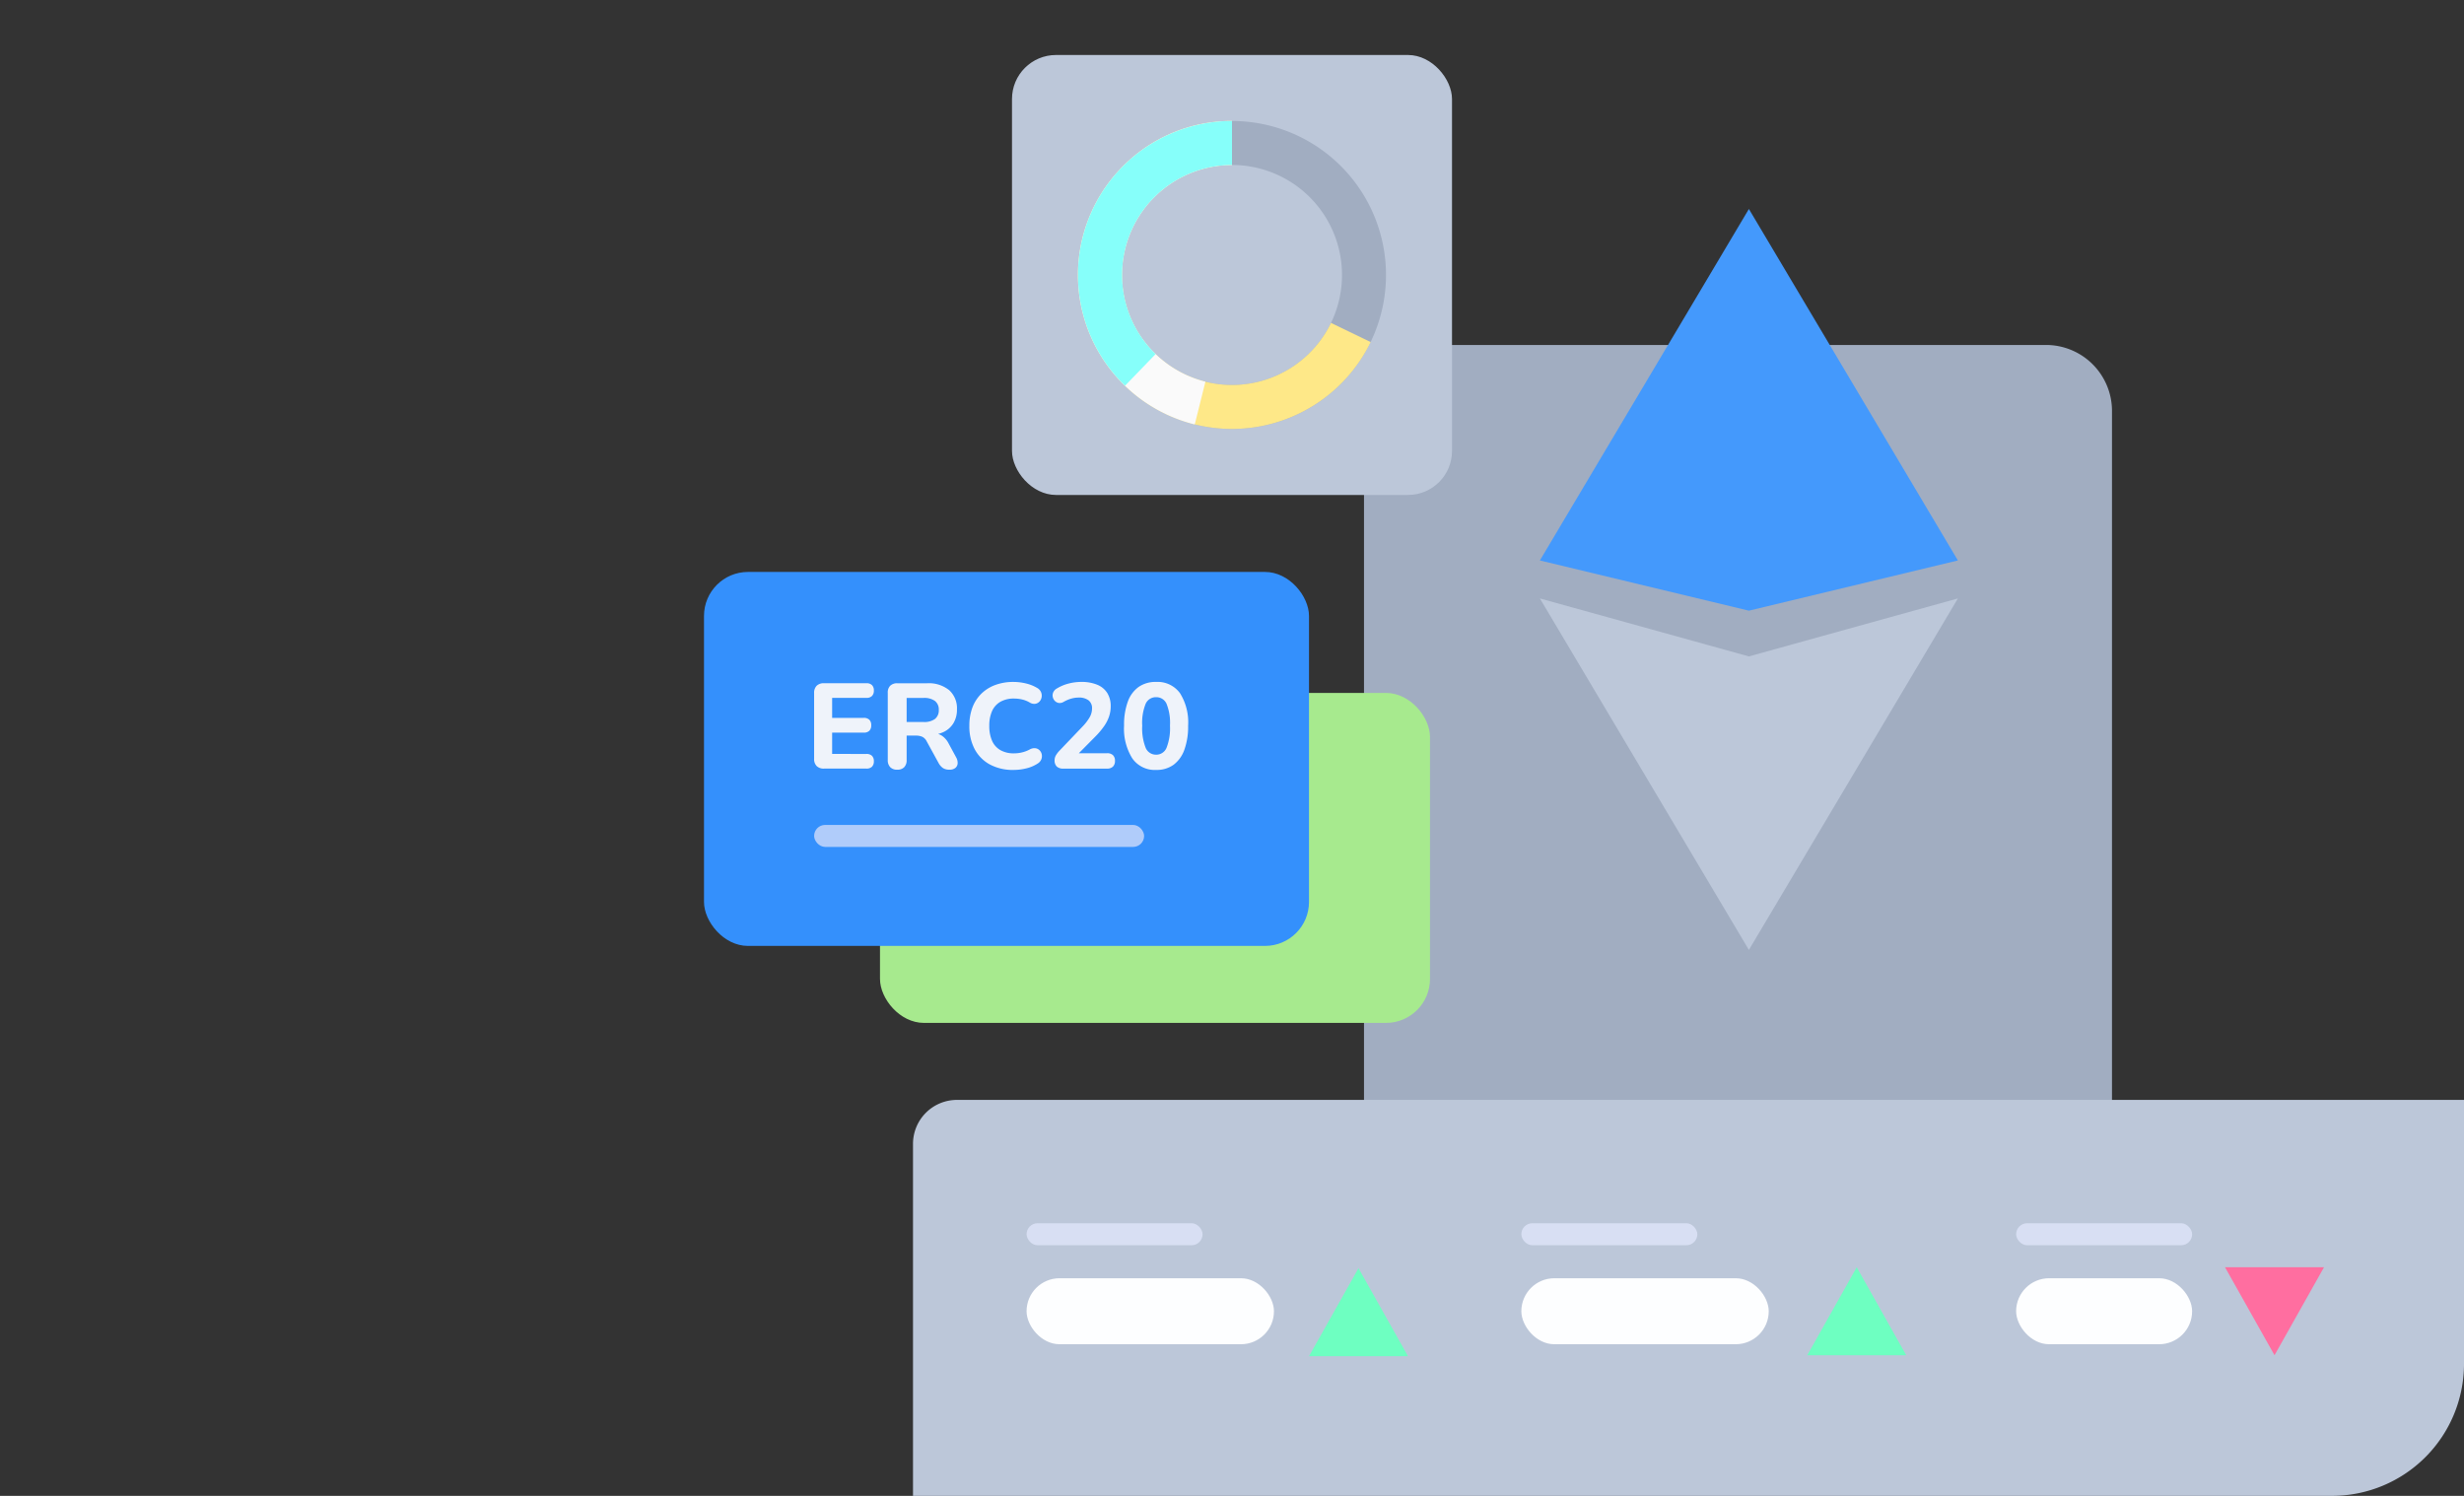
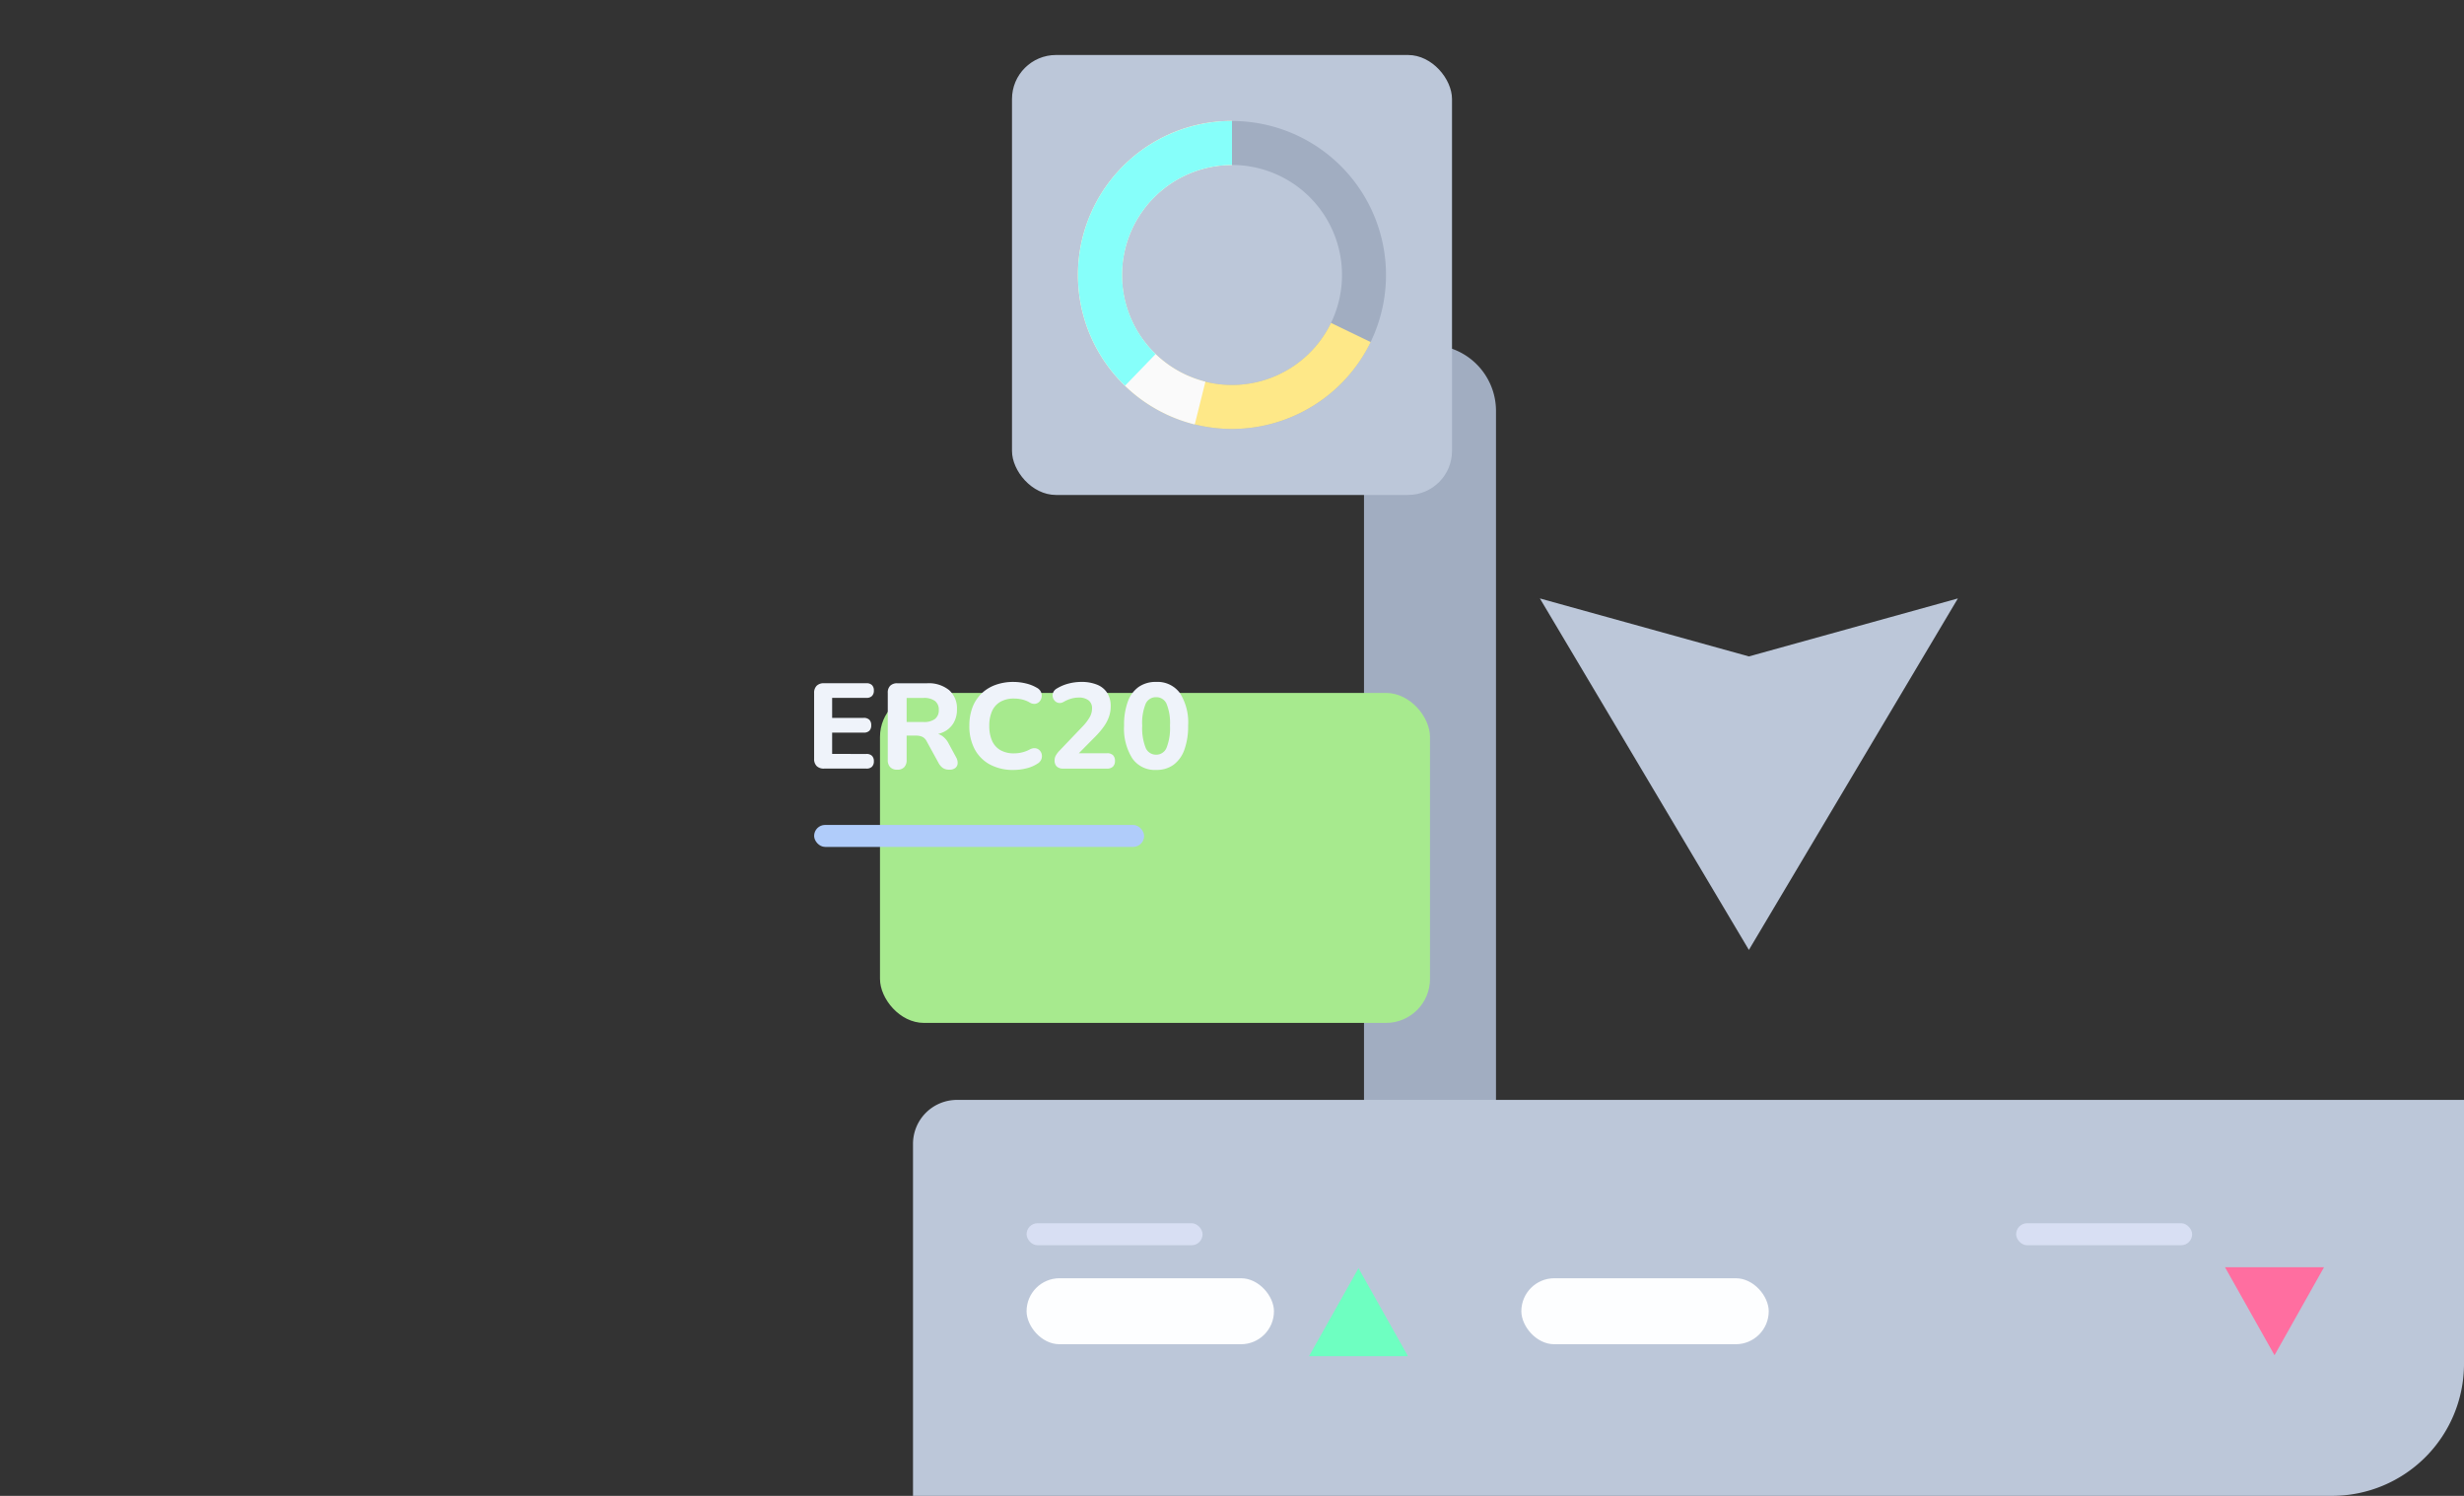
<svg xmlns="http://www.w3.org/2000/svg" id="Group_2214" data-name="Group 2214" width="224" height="136" viewBox="0 0 224 136">
  <rect x="0" y="0" width="224" height="136" fill="#333333" stroke="none" />
  <g id="Group_2016" data-name="Group 2016" transform="translate(64 5)">
    <g id="Group_2013" data-name="Group 2013" transform="translate(60 14)">
-       <path id="Rectangle_622" data-name="Rectangle 622" d="M6,0H62a6,6,0,0,1,6,6V76a0,0,0,0,1,0,0H0a0,0,0,0,1,0,0V6A6,6,0,0,1,6,0Z" transform="translate(0 12.364)" fill="#a1adc1" />
+       <path id="Rectangle_622" data-name="Rectangle 622" d="M6,0a6,6,0,0,1,6,6V76a0,0,0,0,1,0,0H0a0,0,0,0,1,0,0V6A6,6,0,0,1,6,0Z" transform="translate(0 12.364)" fill="#a1adc1" />
      <g id="Group_2003" data-name="Group 2003" transform="translate(15.99)">
        <g id="Group_1999" data-name="Group 1999">
-           <path id="Path_330" data-name="Path 330" d="M19,0,38,31.955,19,36.52,0,31.955Z" fill="#4499fc" />
          <path id="Path_331" data-name="Path 331" d="M19,0,38,31.955,19,26.684,0,31.955Z" transform="translate(38 67.364) rotate(180)" fill="#bcc7d9" />
        </g>
      </g>
    </g>
    <g id="Group_2014" data-name="Group 2014" transform="translate(28)">
      <rect id="Rectangle_618" data-name="Rectangle 618" width="40" height="40" rx="4" fill="#bcc7d9" />
      <g id="Group_2047" data-name="Group 2047" transform="translate(6 6)">
        <path id="Ellipse_10" data-name="Ellipse 10" d="M12-2A14,14,0,0,1,26,12,14,14,0,0,1,12,26,14,14,0,0,1-2,12,14,14,0,0,1,12-2Zm0,24A10,10,0,1,0,2,12,10.011,10.011,0,0,0,12,22Z" transform="translate(2 2)" fill="#a1adc1" />
        <path id="Subtraction_1" data-name="Subtraction 1" d="M14,28A14,14,0,0,1,4.1,4.1,13.908,13.908,0,0,1,14,0V4a10,10,0,1,0,9,14.357L26.608,20.1A14.04,14.04,0,0,1,14,28Z" transform="translate(0 0)" fill="#fee888" />
        <path id="Subtraction_2" data-name="Subtraction 2" d="M10.617,27.59h0A14,14,0,0,1,4.1,4.1,13.908,13.908,0,0,1,14,0V4A10.012,10.012,0,0,0,4,14a9.889,9.889,0,0,0,2.16,6.2,10.065,10.065,0,0,0,5.423,3.5l-.967,3.884Z" transform="translate(0 0)" fill="#fafafa" />
        <path id="Subtraction_3" data-name="Subtraction 3" d="M4.275,24.071h0L4.1,23.9A14,14,0,0,1,14,0V4A10,10,0,0,0,7.057,21.19L4.276,24.07Z" transform="translate(0 0)" fill="#86fffa" />
      </g>
    </g>
    <rect id="Rectangle_624" data-name="Rectangle 624" width="50" height="30" rx="4" transform="translate(16 58)" fill="#a7ea8e" />
    <g id="Group_2007" data-name="Group 2007" transform="translate(0 47)">
-       <rect id="Rectangle_619" data-name="Rectangle 619" width="55" height="34" rx="4" transform="translate(0)" fill="#3490fc" />
      <g id="Group_2006" data-name="Group 2006" transform="translate(10.011 10)">
        <rect id="Rectangle_621" data-name="Rectangle 621" width="30" height="2" rx="1" transform="translate(0 13)" fill="#b0ccfa" />
        <path id="Path_334" data-name="Path 334" d="M1.819-1.429a.9.9,0,0,1-.664-.231.89.89,0,0,1-.232-.66V-8.3a.89.89,0,0,1,.232-.66.9.9,0,0,1,.664-.231H5.682a.685.685,0,0,1,.5.171.66.66,0,0,1,.172.49.676.676,0,0,1-.172.5.685.685,0,0,1-.5.171H2.561V-6.04H5.428a.7.7,0,0,1,.515.171.676.676,0,0,1,.172.5.676.676,0,0,1-.172.5.7.7,0,0,1-.515.171H2.561v1.937H5.682a.685.685,0,0,1,.5.171.66.66,0,0,1,.172.49.676.676,0,0,1-.172.5.685.685,0,0,1-.5.171Zm6.663.1a.848.848,0,0,1-.642-.231.9.9,0,0,1-.221-.649V-8.318a.865.865,0,0,1,.227-.649.892.892,0,0,1,.647-.22h2.689A2.941,2.941,0,0,1,13.2-8.56a2.215,2.215,0,0,1,.708,1.75,2.369,2.369,0,0,1-.321,1.254,2.105,2.105,0,0,1-.924.814,3.432,3.432,0,0,1-1.478.286l.089-.187h.454a1.464,1.464,0,0,1,.813.226,1.867,1.867,0,0,1,.6.688l.686,1.265a1.006,1.006,0,0,1,.144.539.578.578,0,0,1-.2.429.816.816,0,0,1-.553.165,1.035,1.035,0,0,1-.592-.154,1.345,1.345,0,0,1-.4-.473L11.161-3.9a.911.911,0,0,0-.4-.418,1.379,1.379,0,0,0-.581-.11H9.334V-2.21a.915.915,0,0,1-.216.649A.829.829,0,0,1,8.482-1.33Zm.852-4.336h1.538a1.648,1.648,0,0,0,1.035-.275.987.987,0,0,0,.349-.825.974.974,0,0,0-.349-.814,1.648,1.648,0,0,0-1.035-.275H9.334Zm9.717,4.358a4.4,4.4,0,0,1-2.158-.5A3.394,3.394,0,0,1,15.516-3.2a4.416,4.416,0,0,1-.481-2.118,4.708,4.708,0,0,1,.271-1.645A3.454,3.454,0,0,1,16.1-8.213a3.554,3.554,0,0,1,1.267-.809,4.691,4.691,0,0,1,1.688-.286,4.777,4.777,0,0,1,1.123.138,3.506,3.506,0,0,1,.991.391.823.823,0,0,1,.376.385.809.809,0,0,1,.061.462.765.765,0,0,1-.188.4.661.661,0,0,1-.371.209.763.763,0,0,1-.5-.1,2.5,2.5,0,0,0-.7-.286,3.154,3.154,0,0,0-.742-.088,2.45,2.45,0,0,0-1.245.292,1.837,1.837,0,0,0-.758.842,3.214,3.214,0,0,0-.255,1.354A3.261,3.261,0,0,0,17.1-3.96a1.828,1.828,0,0,0,.758.853,2.45,2.45,0,0,0,1.245.292,3.132,3.132,0,0,0,.725-.088,2.872,2.872,0,0,0,.714-.275.846.846,0,0,1,.515-.1.649.649,0,0,1,.376.2.728.728,0,0,1,.188.38.791.791,0,0,1-.05.44.8.8,0,0,1-.332.374,3.25,3.25,0,0,1-1.007.429A4.73,4.73,0,0,1,19.052-1.308Zm4.527-.121a.826.826,0,0,1-.6-.193.766.766,0,0,1-.194-.567.881.881,0,0,1,.122-.451,2.326,2.326,0,0,1,.332-.429l2.081-2.179a4.321,4.321,0,0,0,.67-.88,1.628,1.628,0,0,0,.2-.77.889.889,0,0,0-.315-.737,1.43,1.43,0,0,0-.913-.253,2.461,2.461,0,0,0-.659.094,3.081,3.081,0,0,0-.7.3.675.675,0,0,1-.448.094.638.638,0,0,1-.349-.187.716.716,0,0,1-.188-.358.686.686,0,0,1,.044-.418.758.758,0,0,1,.332-.352,3.9,3.9,0,0,1,1.063-.446,4.547,4.547,0,0,1,1.14-.149,3.708,3.708,0,0,1,1.472.259,1.946,1.946,0,0,1,.908.754,2.238,2.238,0,0,1,.31,1.21,2.886,2.886,0,0,1-.144.9,3.515,3.515,0,0,1-.448.886,7.085,7.085,0,0,1-.8.952L24.553-2.386v-.44h3a.744.744,0,0,1,.537.176.686.686,0,0,1,.183.517.705.705,0,0,1-.183.523.73.73,0,0,1-.537.182Zm8.434.121a2.49,2.49,0,0,1-2.164-1.051A5.083,5.083,0,0,1,29.1-5.336a6.132,6.132,0,0,1,.338-2.173,2.809,2.809,0,0,1,.985-1.343,2.686,2.686,0,0,1,1.588-.457A2.515,2.515,0,0,1,34.181-8.29a4.975,4.975,0,0,1,.742,2.955,6.225,6.225,0,0,1-.338,2.184,2.926,2.926,0,0,1-.979,1.37A2.613,2.613,0,0,1,32.012-1.308Zm0-1.387a1.007,1.007,0,0,0,.952-.633,4.836,4.836,0,0,0,.31-2.008,4.633,4.633,0,0,0-.31-1.981,1.009,1.009,0,0,0-.952-.605,1.009,1.009,0,0,0-.952.605,4.633,4.633,0,0,0-.31,1.981,4.836,4.836,0,0,0,.31,2.008A1.007,1.007,0,0,0,32.012-2.695Z" transform="translate(-0.923 9.308)" fill="#eff3fa" />
      </g>
    </g>
    <g id="Group_2015" data-name="Group 2015" transform="translate(19 95)">
      <path id="Rectangle_619-2" data-name="Rectangle 619" d="M4,0H141a0,0,0,0,1,0,0V24a12,12,0,0,1-12,12H0a0,0,0,0,1,0,0V4A4,4,0,0,1,4,0Z" fill="#bcc7d9" />
      <g id="Group_2017" data-name="Group 2017" transform="translate(10.325 11.215)">
        <g id="Group_2008" data-name="Group 2008">
          <rect id="Rectangle_621-2" data-name="Rectangle 621" width="16" height="2" rx="1" fill="#d8dff3" />
          <rect id="Rectangle_623" data-name="Rectangle 623" width="22.49" height="6" rx="3" transform="translate(0 5)" fill="#fdfeff" />
          <path id="Polygon_4" data-name="Polygon 4" d="M4.5,0,9,8H0Z" transform="translate(25.675 4.087)" fill="#6effc1" />
        </g>
        <g id="Group_2011" data-name="Group 2011" transform="translate(44.979)">
-           <rect id="Rectangle_621-3" data-name="Rectangle 621" width="16" height="2" rx="1" fill="#d8dff3" />
          <rect id="Rectangle_623-2" data-name="Rectangle 623" width="22.49" height="6" rx="3" transform="translate(0 5)" fill="#fdfeff" />
-           <path id="Polygon_4-2" data-name="Polygon 4" d="M4.5,0,9,8H0Z" transform="translate(25.99 4)" fill="#6effc1" />
        </g>
        <g id="Group_2012" data-name="Group 2012" transform="translate(89.959)">
          <rect id="Rectangle_621-4" data-name="Rectangle 621" width="16" height="2" rx="1" fill="#d8dff3" />
-           <rect id="Rectangle_623-3" data-name="Rectangle 623" width="16" height="6" rx="3" transform="translate(0 5)" fill="#fdfeff" />
          <path id="Polygon_4-3" data-name="Polygon 4" d="M4.5,0,9,8H0Z" transform="translate(27.99 12) rotate(180)" fill="#ff6ea0" />
        </g>
      </g>
    </g>
  </g>
  <path id="Rectangle_714" data-name="Rectangle 714" d="M0,0H224a0,0,0,0,1,0,0V124a12,12,0,0,1-12,12H0a0,0,0,0,1,0,0V0A0,0,0,0,1,0,0Z" fill="#ffc3c3" opacity="0" />
</svg>